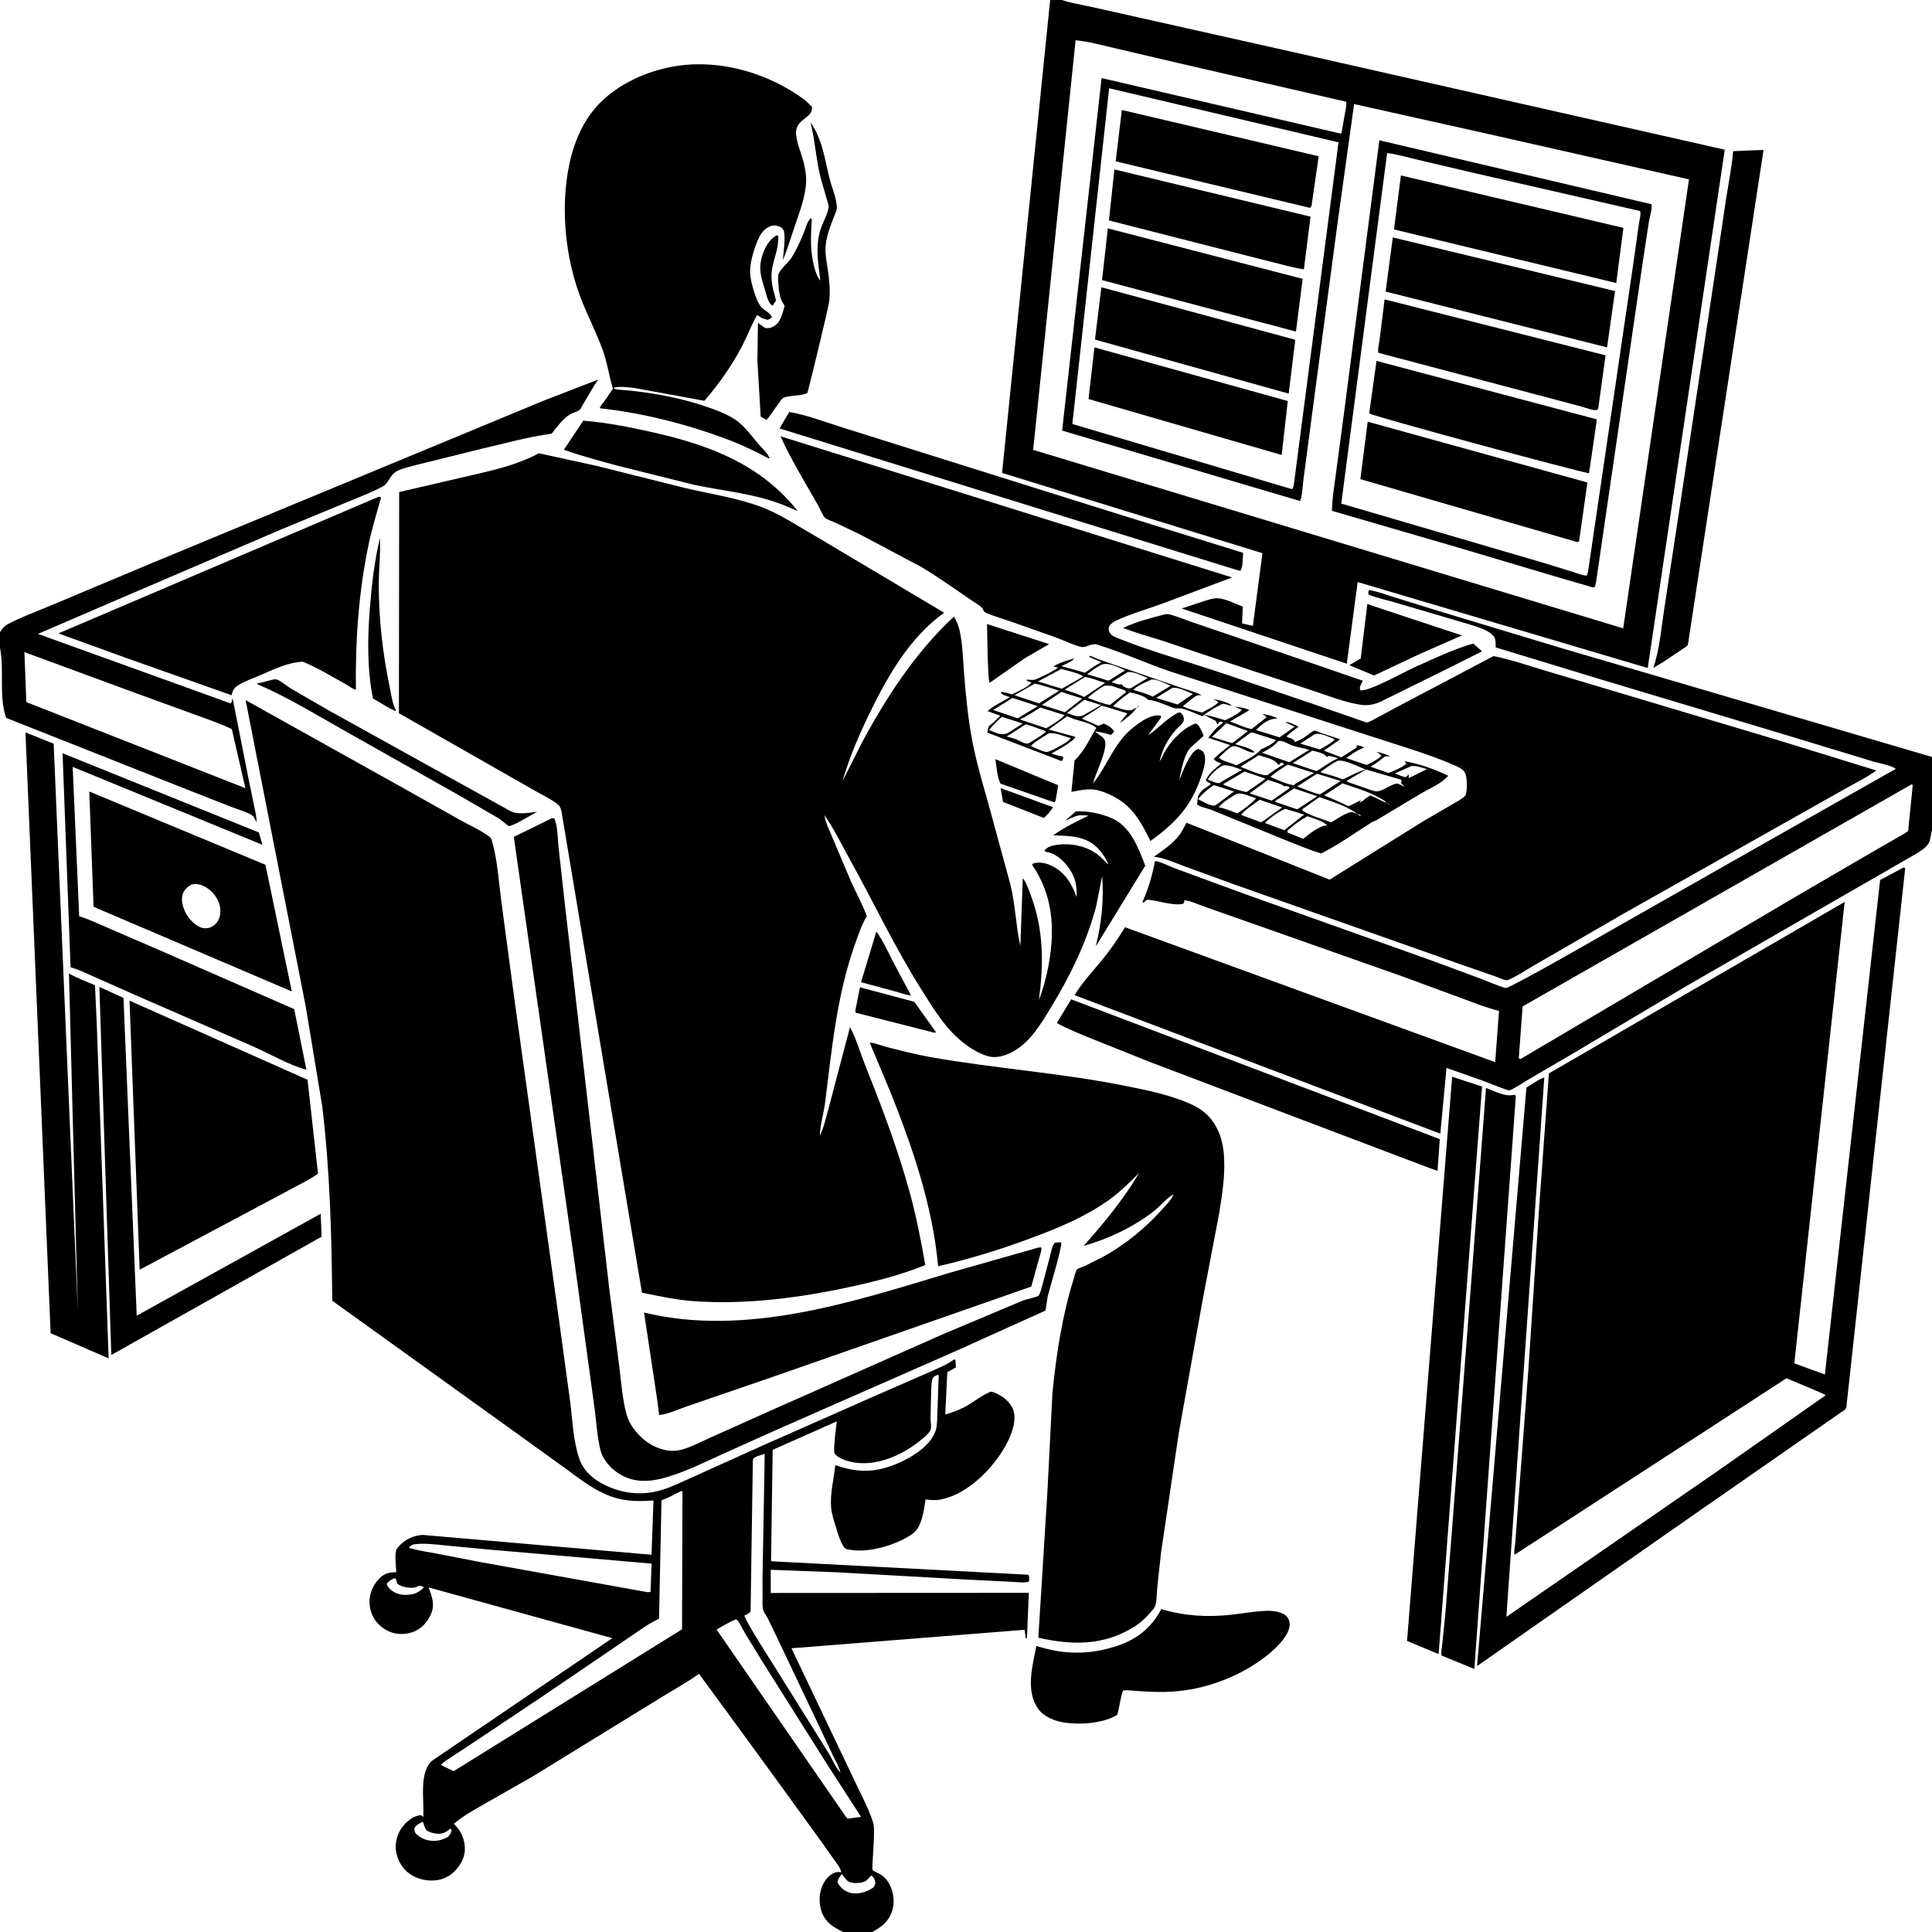
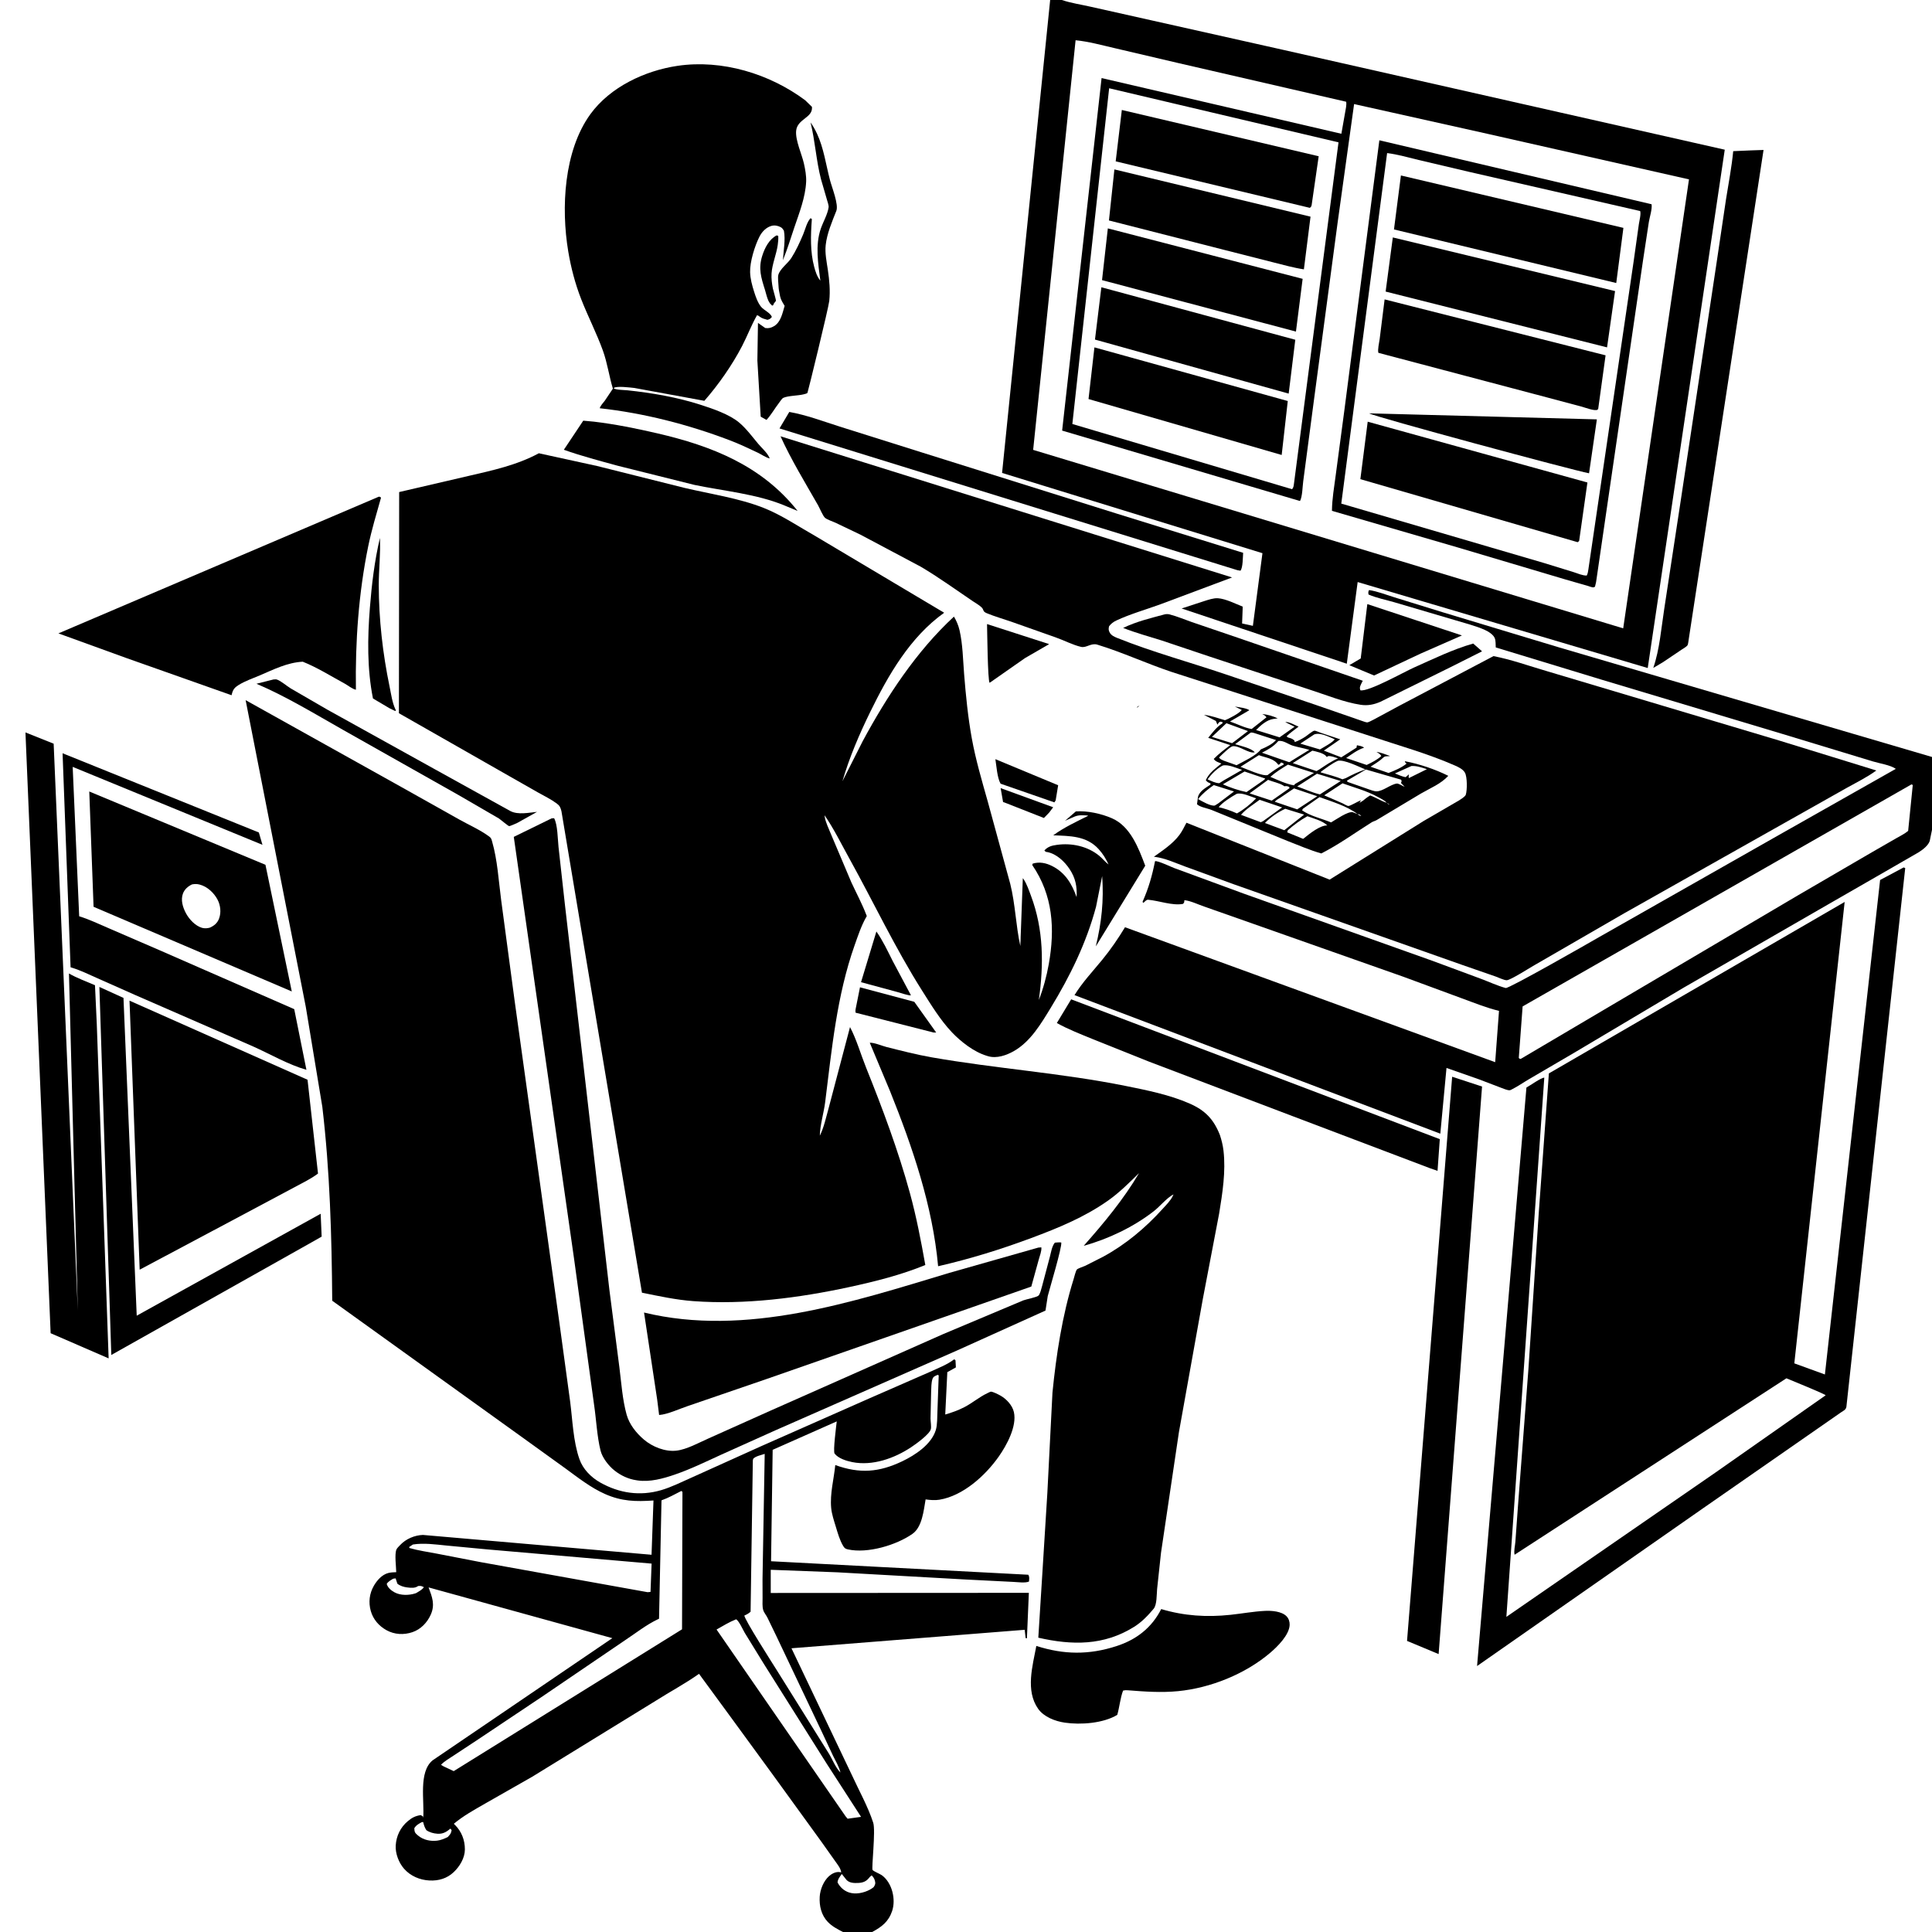
<svg xmlns="http://www.w3.org/2000/svg" version="1.1" style="display: block;" viewBox="0 0 2048 2048" width="1024" height="1024">
  <path transform="translate(0,0)" fill="rgb(255,255,255)" d="M 0 0 L 0 2048 L 2048 2048 L 2048 0 L 0 0 z" />
  <path transform="translate(0,0)" fill="rgb(0,0,0)" d="M 1125.63 0 C 1135.36 3.315 1146.29 4.875 1156.34 7.178 L 1222 21.878 L 1361 53.014 L 1828.31 158.685 L 1746.67 708.135 L 1439.17 616.994 L 1427.65 703.574 L 1252.58 645.004 L 1276.42 637.211 C 1280.86 635.828 1286.38 633.854 1291.01 634.163 C 1299.32 634.718 1309.67 640.047 1317.34 643.067 L 1316.68 660.922 L 1328.11 663.419 L 1338.25 586.406 L 1062.24 501.332 L 1113.22 0 L 1125.63 0 z M 1140.17 42.661 L 1095.19 476.885 L 1720.66 666.075 L 1790.39 190.148 L 1576.23 141.729 L 1435.4 110.314 L 1417.93 236 L 1392.75 424.758 L 1381.5 509.946 C 1380.7 515.565 1380.65 526.37 1378.05 531.102 L 1125.91 456.445 L 1167.72 82.751 L 1421.91 141.801 L 1425.85 119.441 C 1426.42 115.824 1427.61 111.43 1427.01 107.859 L 1249.5 66.95 L 1181 50.9 C 1167.46 47.779 1154.04 44.025 1140.17 42.661 z M 1175.74 93.548 L 1136.74 449.452 L 1369.68 518.584 C 1371.47 516.382 1371.32 514.74 1371.75 512.009 L 1418.88 150.893 L 1175.74 93.548 z" />
  <path transform="translate(0,0)" fill="rgb(0,0,0)" d="M 853.504 106.255 L 860.691 113.248 C 861.925 125.029 845.199 125.817 843.948 138.636 C 842.971 148.654 849.956 163.347 852.217 173.457 C 853.573 179.523 854.831 186.435 854.546 192.647 C 853.79 209.167 847.242 225.713 841.981 241.22 C 838.082 252.716 834.512 264.625 829.909 275.841 C 830.493 266.058 832.826 254.051 830.963 244.5 C 830.024 243.057 829.262 241.772 827.729 240.894 C 824.819 239.227 821.027 238.51 817.776 239.44 C 812.031 241.083 807.73 245.662 805.079 250.833 C 800.118 260.509 794.826 277.629 795.146 288.5 C 795.355 295.596 797.259 302.518 799.389 309.245 C 801.103 314.658 803.109 320.564 806.646 325.07 C 809.658 328.907 816.713 331.56 818.21 336 C 816.376 338.065 816.147 338.29 813.5 339.027 C 810.751 338.243 807.897 337.62 805.577 335.877 C 803.598 334.39 804.848 335.077 802.5 334.113 C 796.494 344.593 792.212 356.107 786.627 366.846 C 776.16 386.973 761.619 407.824 746.642 424.878 L 672.41 411.255 C 667.924 410.823 653.53 408.851 650.5 411.374 C 651.613 413.354 662.332 413.445 665.3 413.758 C 690.793 416.448 717.755 421.091 742.188 428.942 C 755.201 433.123 773.164 439.158 783.618 448.007 C 791.193 454.419 797.364 462.85 803.725 470.438 C 807.375 474.792 813.041 479.718 815.396 484.726 L 815.953 485.981 C 812.161 485.217 806.881 481.577 803.217 479.83 C 793.358 475.13 783.494 470.495 773.277 466.612 C 729.405 449.939 682.416 437.876 635.746 432.755 C 636.561 429.893 639.367 427.109 641.149 424.719 L 649.695 411.983 C 645.618 398.608 643.846 384.773 639.062 371.562 C 632.331 352.976 623.235 335.422 616.056 317.044 C 609.715 300.814 605.232 283.68 602.362 266.5 C 594.676 220.483 597.635 159.828 625.867 120.987 C 646.834 92.14 683.659 74.906 718.218 69.79 C 765.315 62.819 815.762 78.132 853.504 106.255 z" />
  <path transform="translate(0,0)" fill="rgb(0,0,0)" d="M 1390.38 217.5 C 1389.53 219.725 1390.18 218.795 1388.5 220.331 L 1182.68 171.037 L 1189.19 116.583 L 1397.87 165.64 L 1390.38 217.5 z" />
  <path transform="translate(0,0)" fill="rgb(0,0,0)" d="M 802.85 382.25 L 803.478 342.281 L 811.13 347.692 C 814.726 348.235 817.339 347.604 820.5 345.725 C 827.85 341.357 829.459 331.778 831.747 324.211 C 829.826 321.075 827.839 318.032 827.006 314.408 L 826.709 313 C 825.969 309.59 825.38 306.316 825.241 302.824 C 825.123 299.841 824.317 294.049 825.09 291.299 C 826.892 284.889 835.215 279.174 838.826 273.521 C 843.696 265.896 847.953 256.684 851.431 248.348 C 853.676 242.966 855.262 235.591 859.201 231.276 L 860.607 232.212 L 860.537 233.155 C 859.348 249.547 858.772 266.962 863.092 282.939 C 864.455 287.98 866.148 293.457 869.596 297.444 C 867.281 279.395 864.015 260.179 870.039 242.5 C 872.425 235.499 877.429 226.934 878.367 219.673 C 878.615 217.753 877.236 213.969 876.688 212.002 L 870.301 190 C 865.17 170.208 864.101 149.602 859.21 129.748 C 861.831 133.422 864.144 137.623 866.063 141.712 C 873.175 156.863 875.586 174.838 879.838 191 C 881.879 198.758 889.191 216.86 886.535 223.553 C 882.044 234.872 876.569 247.663 875.266 259.834 C 874.343 268.447 876.285 277.482 877.54 285.999 C 879.184 297.149 880.2 307.73 879.06 319 C 878.34 326.109 856.305 416.108 855.917 416.52 C 855.214 417.269 852.64 417.816 851.597 418.071 C 845.792 419.491 835.397 419.421 830.333 421.732 C 828.944 422.366 826.718 425.855 825.732 427.135 C 821.285 432.905 817.42 439.858 812.5 445.137 L 806.373 441.663 L 802.85 382.25 z" />
  <path transform="translate(0,0)" fill="rgb(0,0,0)" d="M 1692.61 612.247 C 1692.27 615.606 1691.66 618.674 1690.76 621.928 C 1690.19 622.168 1689.65 622.557 1689.04 622.649 C 1687.88 622.822 1683.81 621.261 1682.56 620.927 L 1659 614.138 L 1546.09 580.549 L 1411.92 541.507 C 1412.05 528.882 1414.27 516.302 1415.9 503.812 L 1424.94 436 L 1462.17 148.718 L 1750.75 216.522 C 1751.51 221.699 1748.76 229.867 1747.87 235.208 L 1741.55 276.814 L 1706.29 518.327 L 1692.61 612.247 z M 1470.4 162.261 L 1421.81 533.839 L 1636.56 596.762 L 1668.18 606.514 C 1672.29 607.808 1677.78 610.288 1682 610.088 C 1683.17 607.991 1683.39 605.832 1683.76 603.5 L 1731.62 277.816 L 1737.29 237.44 C 1737.81 233.646 1739.68 227.131 1738.66 223.719 L 1557.33 182.179 L 1503.88 169.592 C 1492.84 166.96 1481.67 163.671 1470.4 162.261 z" />
  <path transform="translate(0,0)" fill="rgb(0,0,0)" d="M 1762.83 701.945 L 1752.57 708.016 C 1759.33 688.106 1760.92 666.354 1764.14 645.609 L 1781.66 530.552 L 1819.11 282.134 L 1829.68 211.039 C 1832.33 194.173 1835.66 177.234 1837.28 160.235 L 1855.84 159.431 L 1869.43 158.954 L 1790.13 677.583 C 1789.83 679.187 1789.61 682.368 1788.96 683.75 C 1788.24 685.294 1784.45 687.417 1783.02 688.358 L 1762.83 701.945 z" />
  <path transform="translate(0,0)" fill="rgb(0,0,0)" d="M 1382.18 285.519 C 1371.35 283.908 1360.62 280.82 1350 278.187 L 1299.62 265.372 L 1175.53 233.691 L 1181.31 179.587 L 1389.21 229.671 L 1382.18 285.519 z" />
  <path transform="translate(0,0)" fill="rgb(0,0,0)" d="M 1713.29 300.005 L 1477.67 243.216 L 1485.03 185.998 L 1720.88 241.562 L 1713.29 300.005 z" />
  <path transform="translate(0,0)" fill="rgb(0,0,0)" d="M 1373.76 351.495 L 1168.2 296.95 L 1174.36 242.086 L 1380.85 295.585 L 1373.76 351.495 z" />
  <path transform="translate(0,0)" fill="rgb(0,0,0)" d="M 816.105 321.5 L 814.623 318.961 C 812.912 315.412 812.161 311.255 810.976 307.5 C 806.813 294.308 803.656 284.684 808.063 271 C 810.746 262.669 815.238 253.717 823.276 249.5 L 824.97 250.047 C 825.17 253.376 824.893 256.372 824.43 259.666 C 823.027 269.635 818.474 280.057 817.885 289.805 C 817.558 295.212 818.226 300.539 819.27 305.838 C 819.539 307.202 822.745 317.923 822.5 318.712 C 821.964 320.438 820.191 320.87 819.679 323.5 L 818.5 323.967 L 816.105 321.5 z" />
  <path transform="translate(0,0)" fill="rgb(0,0,0)" d="M 1703.54 368.237 L 1468.83 309.075 L 1476.44 251.691 L 1712.03 308.55 L 1703.54 368.237 z" />
  <path transform="translate(0,0)" fill="rgb(0,0,0)" d="M 1366.06 417.242 L 1160.72 359.959 L 1167.49 304.517 L 1373.06 360.15 L 1366.06 417.242 z" />
  <path transform="translate(0,0)" fill="rgb(0,0,0)" d="M 1694.15 433.5 L 1693.36 434.339 C 1690.51 435.986 1680.07 431.995 1676.72 431.075 L 1642.03 421.842 L 1461.16 374.019 C 1460.15 370.607 1462.03 363.146 1462.5 359.382 L 1467.75 317.379 L 1701.98 376.653 L 1694.15 433.5 z" />
  <path transform="translate(0,0)" fill="rgb(0,0,0)" d="M 1358.64 482.295 L 1153.88 422.999 L 1160.14 368.235 L 1365.09 425.099 L 1358.64 482.295 z" />
-   <path transform="translate(0,0)" fill="rgb(0,0,0)" d="M 1684.46 501.706 C 1667.43 498.573 1454.96 441.239 1451.38 438.159 L 1459.16 382.576 L 1692.75 444.55 L 1684.46 501.706 z" />
-   <path transform="translate(0,0)" fill="rgb(0,0,0)" d="M 0 686.688 L 0 670.018 C 2.255 666.827 4.346 663.744 7.862 661.857 C 22.177 654.174 38.554 648.344 53.573 641.969 L 157.82 598.21 L 577.199 424.343 L 634.035 402.408 C 628.418 410.488 623.934 418.995 618.809 427.346 C 617.724 429.113 615.641 433.428 614.133 434.673 C 611.948 436.478 606.994 437.551 604.301 439.22 C 595.986 444.371 590.77 452.328 584.725 459.734 C 559.288 463.135 535.363 470.025 510.444 475.722 L 442.605 492.555 C 435.872 494.474 427.983 495.963 421.658 498.882 C 418.618 500.285 416.219 502.871 414.228 505.5 C 411.712 508.822 410.013 513.229 406.251 515.357 C 395.048 521.695 381.824 526.435 369.922 531.452 L 296.963 561.712 L 137.515 630.077 L 40.201 671.958 L 244.5 745.667 C 246.125 743.608 246.084 742.352 246.5 739.798 L 263.372 825.041 L 269.465 854.626 C 270.572 860.174 272.199 866.17 271.902 871.846 C 270.672 869.047 269.462 865.702 266.73 864.008 C 260.895 860.39 252.574 858.187 246.126 855.685 L 203.967 839.194 L 6.5 760.987 C -1.382 737.643 4.564 711.554 0.185 687.62 L 0 686.688 z M 25.858 691.278 L 27.925 744.259 L 260.129 835.499 L 245.748 772.973 C 234.662 767.353 222.528 763.454 210.894 759.092 L 145.95 735.471 L 25.858 691.278 z" />
+   <path transform="translate(0,0)" fill="rgb(0,0,0)" d="M 1684.46 501.706 C 1667.43 498.573 1454.96 441.239 1451.38 438.159 L 1692.75 444.55 L 1684.46 501.706 z" />
  <path transform="translate(0,0)" fill="rgb(0,0,0)" d="M 1311.75 604.432 L 826.306 454.159 L 836.677 436.676 C 854.666 439.839 872.683 446.666 890.114 452.198 L 977.019 479.552 L 1183.59 544.387 L 1317.79 586.014 C 1317.38 590.833 1317.6 601.307 1315 604.976 L 1311.75 604.432 z" />
  <path transform="translate(0,0)" fill="rgb(0,0,0)" d="M 831.661 535.857 C 802.225 523.605 767.081 520.485 736 513.986 L 654.84 493.72 C 635.685 488.468 616.429 483.433 597.703 476.783 L 618.277 445.926 L 629.5 446.967 C 651.97 449.625 674.543 454.212 696.562 459.308 C 754.624 472.743 807.395 493.524 845.51 541.616 L 831.661 535.857 z" />
  <path transform="translate(0,0)" fill="rgb(0,0,0)" d="M 1673.95 573.5 L 1672.4 574.752 L 1442.04 507.923 L 1449.82 447.016 L 1682.73 511.463 L 1673.95 573.5 z" />
  <path transform="translate(0,0)" fill="rgb(0,0,0)" d="M 1721.8 968.085 L 1625.04 1024.01 C 1620.56 1026.56 1601.05 1039.05 1597.15 1039.1 C 1594.5 1039.14 1588.19 1036.11 1585.5 1035.17 L 1550.71 1023.1 L 1307.63 937.291 L 1255.79 918.374 C 1245.56 914.634 1234.89 909.601 1224.06 908.294 L 1223.15 908.194 C 1232.59 901.483 1243.11 894.53 1250.16 885.167 C 1253.13 881.222 1255.38 876.507 1257.68 872.139 L 1409.45 932.443 L 1509.18 870.233 L 1546.24 848.691 C 1548.12 847.492 1553.13 844.519 1553.79 842.454 C 1555.35 837.543 1555.4 823.723 1552.92 819.153 C 1550.89 815.407 1546.07 813.147 1542.36 811.515 C 1513.84 798.971 1482.54 790.224 1452.95 780.385 L 1241.42 712.099 C 1215.18 703.288 1189.47 691.35 1163.1 683.323 C 1156.71 681.378 1151.56 686.961 1146.1 685.741 C 1137.4 683.798 1127.55 678.61 1118.92 675.607 L 1071.55 658.874 C 1063.12 655.933 1054.22 653.445 1046 650.019 C 1041.3 648.06 1043.31 646.574 1040.46 643.79 C 1037.89 641.29 1034.24 639.339 1031.27 637.332 C 1012.82 624.868 995.241 612.078 976.002 600.704 L 912.163 566.789 L 885.853 554.216 C 882.755 552.764 877.21 551.025 874.662 549.005 C 872.376 547.192 868.793 538.47 867.18 535.639 C 853.489 511.604 838.812 487.696 827.377 462.489 L 1306.08 612.122 L 1229.01 640.983 C 1214 646.373 1197.85 651.006 1183.44 657.726 C 1180.12 659.273 1177.98 660.971 1175.68 663.789 C 1175.03 666.454 1174.95 667.992 1176.31 670.5 C 1177.91 673.457 1181.09 674.965 1184.07 676.161 C 1221.5 691.202 1261.35 701.988 1299.59 714.956 L 1394.92 747.29 L 1443.22 764.017 C 1444.58 764.423 1448.01 765.816 1449.28 765.768 C 1450.84 765.709 1454.92 763.367 1456.43 762.64 L 1482.99 748.318 L 1583.17 695.506 C 1602.03 699.143 1620.7 705.873 1639.15 711.267 L 1749.38 744.171 L 1886 784.985 L 1988.98 816.746 C 1979.3 823.907 1967.83 829.418 1957.32 835.361 L 1898.49 868.5 L 1721.8 968.085 z" />
  <path transform="translate(0,0)" fill="rgb(0,0,0)" d="M 874.056 864.208 L 874.23 865.675 C 875.061 871.717 878.817 878.941 881.05 884.681 L 902.475 935.319 C 907.758 946.749 913.816 957.973 918.314 969.735 C 918.99 971.503 919.063 970.664 918.216 972.154 C 912.983 981.358 909.539 991.828 906.013 1001.78 C 886.968 1055.55 881.774 1112.17 874.711 1168.34 C 873.286 1179.68 869.233 1192.7 869.048 1203.88 L 868.005 1206.99 L 869.048 1203.88 C 873.416 1195.14 875.729 1184.17 878.368 1174.76 L 901.053 1088.72 C 908.083 1102.15 912.392 1117.55 918.062 1131.64 C 935.439 1174.83 952.174 1219.57 964.484 1264.5 C 971.405 1289.76 976.286 1315.21 980.868 1340.97 C 954.967 1351.57 927.788 1358.38 900.5 1364.29 C 846.95 1375.89 789.659 1383.27 734.834 1379.24 C 716.559 1377.9 698.428 1373.95 680.5 1370.3 L 595.141 859.856 C 594.132 855.895 593.402 854.129 590.058 851.656 C 584.032 847.2 576.853 843.735 570.321 840.063 L 539.503 822.518 L 422.863 756.04 L 423.136 521.599 L 496.444 504.564 C 522.056 498.643 547.909 493.081 571.206 480.477 L 633 493.986 L 725.506 517.165 C 753.076 523.664 783.232 528.036 809.484 538.394 C 828.602 545.938 847.024 558.502 865.011 568.658 L 1000.85 649.535 C 964.642 675.407 941.636 715.522 922.397 754.841 C 910.959 778.217 900.258 803.137 893.021 828.135 L 914.541 785.587 C 940.168 738.067 971.369 690.457 1011.21 653.637 C 1013.93 658.103 1015.95 662.944 1017.14 668.041 C 1020.57 682.812 1020.79 699.376 1022 714.5 C 1023.82 737.273 1026.08 760.196 1030.15 782.686 C 1034.23 805.222 1040.85 827.665 1047.08 849.706 L 1070.88 936.824 C 1076.35 958.657 1076.78 981.085 1081.6 1002.82 L 1084.23 930.871 L 1084.79 931.589 C 1088.37 936.671 1090.69 943.753 1092.87 949.55 C 1106.37 985.452 1106.49 1022.55 1101.2 1060.05 C 1105.9 1048.06 1109.5 1034.67 1111.75 1022 C 1118.44 984.388 1116.18 949.035 1094.25 917 L 1094.65 915.5 C 1101.87 913.247 1108.9 914.779 1115.5 918.13 C 1129.24 925.107 1136.29 937.001 1141.23 950.976 C 1141.82 939.801 1140.17 930.998 1133.96 921.5 C 1128.66 913.398 1120.01 905.11 1110.16 903.226 C 1107.78 902.771 1108.96 903.412 1107.09 901.5 C 1110.98 897.299 1114.96 896.342 1120.48 895.57 C 1136.04 893.394 1152.93 897.039 1165.19 907.132 C 1168.71 910.028 1171.47 913.655 1175.12 916.4 C 1172.26 910.242 1169.19 905.136 1164.58 900.067 C 1151.69 885.891 1134.06 886.194 1116.47 885.464 C 1127.82 877.143 1140.77 871.129 1153.33 864.876 L 1152.97 864.486 C 1148.08 864.185 1143.57 863.698 1138.95 865.679 L 1129 870.032 L 1140.48 860.103 C 1152.86 859.316 1167.4 862.475 1178.75 867.425 C 1198.37 875.985 1206.92 899.011 1213.99 917.698 L 1161.59 1003.2 C 1167.72 977.902 1170.23 954.666 1168.34 928.691 L 1161.87 961.115 C 1151.62 999.453 1134.42 1034.6 1113.82 1068.35 C 1103.56 1085.16 1092.33 1104.23 1074.7 1114.23 C 1066.81 1118.7 1056.56 1122.27 1047.56 1119.66 L 1046 1119.18 C 1032.56 1115.2 1018.51 1104.26 1008.96 1094.16 C 996.76 1081.26 986.971 1065.15 977.5 1050.18 C 948.75 1004.76 926.128 956.547 900.121 909.633 C 891.819 894.658 883.793 878.202 874.056 864.208 L 873.226 863.005 L 874.056 864.208 z M 892.898 827.5 L 894.025 827.5 L 892.898 827.5 z" />
  <path transform="translate(0,0)" fill="rgb(0,0,0)" d="M 816.85 486.866 L 815.953 485.981 L 816.85 486.866 z" />
  <path transform="translate(0,0)" fill="rgb(0,0,0)" d="M 133.269 697.301 L 61.923 671.416 L 401.6 526.5 C 403.167 526.698 402.372 526.43 403.908 527.5 C 399.099 544.595 393.905 561.657 390.328 579.067 C 380.155 628.572 376.497 680.654 377.283 731.134 C 373.945 730.669 368.617 726.4 365.515 724.718 C 351.026 716.862 336.198 707.495 320.93 701.433 C 304.541 702.267 290.062 709.709 275.25 716.007 C 267.911 719.128 259.567 721.974 252.815 726.212 C 248.629 728.839 246.913 731.043 245.745 735.867 L 245.5 736.982 L 133.269 697.301 z" />
  <path transform="translate(0,0)" fill="rgb(0,0,0)" d="M 412.997 750.841 L 395.362 740.418 C 389.078 708.938 389.57 676.244 392.084 644.383 C 394.059 619.344 396.994 594.713 402.734 570.227 C 403.565 586.662 401.482 603.772 401.507 620.342 C 401.561 656.312 405.678 692.768 412.999 727.972 C 414.655 735.938 415.742 744.642 419.203 752.053 L 419.672 753 L 419 753.734 L 412.997 750.841 z" />
  <path transform="translate(0,0)" fill="rgb(0,0,0)" d="M 2048 802.424 L 2048 879.67 L 2045.57 891.531 C 2043.93 896.317 2038.35 900.625 2034.18 903.268 L 2005 920.12 L 1927.11 964.911 L 1784.39 1047.16 L 1668.18 1116.27 L 1621 1143.87 C 1614.91 1147.42 1609.11 1151.52 1602.81 1154.7 C 1602.04 1155.08 1601.09 1155.68 1600.16 1155.71 C 1597.64 1155.78 1593.45 1153.88 1591 1153 L 1567.59 1144.07 L 1533.35 1132.07 L 1526.8 1201.74 L 1139.03 1054.87 C 1147.25 1041.44 1158.66 1029.36 1168.63 1017.15 C 1177.56 1006.21 1185.23 994.975 1192.55 982.909 L 1584.95 1125.95 L 1589.01 1071.57 C 1575.88 1068.4 1562.39 1062.95 1549.69 1058.3 L 1487.49 1035.35 L 1328.05 979.134 L 1276.32 960.921 C 1269.85 958.702 1262.21 954.927 1255.5 954.221 C 1255.26 956.39 1255.63 956.567 1254 958.175 C 1242.6 960.259 1228.62 954.746 1217.02 953.766 C 1215.21 953.613 1213.39 955.917 1212 957.099 L 1211.12 956 C 1217.5 941.73 1221.34 928.213 1224.39 912.863 C 1227.43 912.255 1240.95 918.774 1244.76 920.195 L 1318.26 947.225 L 1518.12 1018.39 L 1569.79 1037.54 C 1578.38 1040.76 1587.29 1044.92 1596.11 1047.34 C 1599.29 1048.22 1684.07 999.757 1695.66 993.048 L 1886 884.968 L 2009.64 814.997 C 2003.97 810.94 1992.06 809.246 1985 807.035 L 1889.92 778.147 L 1698.69 720.754 L 1585.56 686.311 C 1585.42 683.419 1585.58 679.278 1584.57 676.626 C 1583.06 672.639 1577.65 669.397 1574 667.744 C 1564.48 663.433 1553.42 660.778 1543.4 657.694 L 1478.19 638.468 C 1469.25 635.872 1459.19 633.891 1450.69 630.219 C 1450.37 627.923 1450.28 627.583 1451.23 625.5 C 1460.17 626.795 1469.51 630.546 1478.17 633.194 L 1529 648.921 L 1652.59 686.249 L 2048 802.424 z M 2026.21 831.5 L 1614.04 1066.85 L 1609.98 1121.5 C 1611.38 1122.6 1610.66 1122.39 1612.01 1122.5 L 1722 1057.56 L 1905.39 949.402 L 1984.37 903.386 L 2010 888.647 C 2014.16 886.23 2019.1 883.892 2022.72 880.768 L 2027.62 832.076 L 2026.21 831.5 z" />
  <path transform="translate(0,0)" fill="rgb(0,0,0)" d="M 1505.54 693.002 L 1456.57 716.054 L 1430.34 705.127 L 1442.42 698.02 L 1449.42 640.364 L 1549.7 673.603 L 1505.54 693.002 z" />
  <path transform="translate(0,0)" fill="rgb(0,0,0)" d="M 1537.89 707.087 L 1463.5 743.834 C 1456.62 746.855 1449.92 748.253 1442.45 747.126 C 1424.55 744.423 1405.87 736.684 1388.61 731.137 L 1281.43 695.716 L 1231.42 678.93 C 1217.76 674.622 1203.91 670.922 1190.59 665.633 C 1204.64 658.813 1219.8 655.242 1234.81 651.192 C 1236.59 650.879 1238.12 650.859 1239.88 651.313 C 1247.74 653.339 1255.73 656.766 1263.43 659.435 L 1309.24 675.046 L 1444.61 721.62 L 1443.28 724.183 C 1441.91 727.196 1440.87 728.672 1442.09 731.763 C 1450.67 733.498 1488.43 712.265 1498.75 707.68 C 1519.29 698.549 1540.03 688.334 1561.67 682.191 L 1571.05 690.426 L 1537.89 707.087 z" />
  <path transform="translate(0,0)" fill="rgb(0,0,0)" d="M 1086.52 697.623 L 1049.04 723.822 C 1046.95 721.499 1046.51 667.916 1046.3 661.54 L 1112.14 682.792 L 1086.52 697.623 z" />
-   <path transform="translate(0,0)" fill="rgb(0,0,0)" d="M 1138.94 698 L 1138.27 698.78 C 1135.15 701.796 1129.12 703.951 1125.23 706.113 L 1150.07 713.112 C 1155.74 709.188 1161.33 705.021 1167.53 701.943 L 1154.95 696.5 L 1155 695.182 C 1158.07 695.658 1160.64 697.379 1163.5 698.51 L 1179 703.931 L 1249.91 728.325 C 1257.72 731.184 1266.56 733.017 1273.93 736.901 C 1272.77 736.985 1269.98 736.825 1269.04 737.254 C 1264.19 739.459 1258.26 745.314 1253.84 748.622 C 1259.53 751.773 1267.92 753.433 1274.23 755.355 C 1279.31 752.371 1287.7 748.771 1291.5 744.444 C 1289.76 742.894 1288.17 742.103 1286.09 741.109 C 1291.48 741.783 1301.75 744.369 1305.87 748 C 1302.72 747.997 1299.34 746.053 1296.34 746.103 C 1295.54 746.116 1292.71 747.729 1291.97 748.082 C 1287.49 750.235 1283.19 753.111 1279.06 755.873 C 1277.83 756.691 1275.54 758.797 1274.33 759.104 C 1274.03 759.181 1269.97 757.406 1269.5 757.226 C 1264.41 755.286 1253.91 750.152 1248.7 750.916 C 1245.24 751.423 1242.43 749.808 1239.23 748.616 C 1232.37 746.057 1224.43 742.319 1217.14 741.864 C 1213.35 737.631 1203.68 735.158 1198 733.978 C 1191.63 738.271 1185.21 743.045 1179.92 748.645 C 1184.67 750.161 1193.54 753.7 1198.5 752.854 C 1200.39 752.532 1203.12 750.883 1204.96 750.097 C 1201.39 756.179 1192.97 762.087 1187.35 766.393 C 1189.38 762.747 1192.47 759.477 1195.11 756.237 L 1172.35 749.284 C 1171.28 749.014 1168.87 748.081 1167.91 748.224 C 1166.89 748.377 1163.99 750.794 1162.97 751.463 L 1146.69 761.739 L 1159.49 767.239 C 1160.23 767.571 1163.26 769.258 1164 769.259 C 1165.28 769.262 1168.61 767.508 1170 767.008 C 1174.67 768.956 1177.94 770.884 1180.96 775 C 1179.8 777.234 1179.62 777.729 1177.5 779.027 C 1172.02 777.154 1166.34 776.204 1160.66 775.102 C 1161.89 776.386 1162.98 777.342 1164.47 778.347 C 1166.8 779.92 1169.05 781.173 1170.57 783.625 C 1175.95 792.321 1160.96 820.071 1158.67 830.491 C 1174.76 810.391 1180.95 786.639 1202.4 770.263 C 1210.36 764.183 1219.96 757.167 1230.5 758.54 C 1230.58 759.193 1230.83 759.85 1230.73 760.5 C 1230.6 761.369 1218.94 776.311 1217.09 779.424 C 1226.22 773.427 1233.53 765.141 1242.74 759.102 C 1245.27 757.443 1247.91 755.337 1251 755.148 C 1251.89 755.986 1253.12 756.983 1253.76 758.071 C 1254.91 760.033 1255.43 763.075 1254.28 765.136 C 1252.78 767.814 1248.65 771.168 1246.52 773.598 C 1237.56 783.871 1232.52 793.681 1229.19 806.887 C 1231.72 804.064 1232.92 799.839 1234.86 796.542 C 1241.93 784.516 1253.84 772.068 1267 767.008 C 1269.33 767.553 1269.73 767.945 1271.14 770.044 C 1272.02 771.363 1275.94 778.748 1275.79 780.019 C 1275.73 780.508 1262.42 791.793 1260.88 793.841 C 1254.74 801.948 1252.39 815.973 1250.21 825.738 C 1251.37 823.921 1251.1 824.548 1251.78 822.856 C 1254.44 816.226 1257.12 809.267 1260.91 803.188 C 1263.22 799.489 1266.17 794.906 1270.5 793.903 C 1272.18 794.744 1274.69 795.771 1275.73 797.392 C 1277.46 800.084 1277.71 805.075 1277.29 808.148 C 1276.29 815.314 1273.63 822.742 1271.06 829.5 C 1260.31 857.82 1243.44 874.207 1219.45 891.573 C 1211.29 874.72 1202.78 858.478 1186.62 847.924 C 1179.24 843.104 1167.34 837.543 1158.52 836.849 C 1151.23 836.276 1142.88 838.037 1135.74 839.493 L 1139.07 806 C 1149.49 796.392 1154.9 783.371 1162.21 771.498 C 1158.32 767.892 1149.53 765.269 1144.3 763.95 C 1139.73 762.796 1135.52 761.098 1131.16 759.331 L 1111.68 773.327 L 1139.88 781.029 C 1138.38 786.059 1119.12 796.114 1114.52 798.782 C 1118.12 800.137 1121.49 801.044 1125.29 801.684 L 1126.5 801.88 L 1127.17 803.5 L 1125.5 806.845 L 1046.54 776.567 C 1046.95 774.291 1047.34 772.074 1048.05 769.866 C 1052.54 766.593 1056.38 762.596 1060.34 758.721 L 1046.92 753.833 C 1052.56 748.303 1063.54 743.374 1070.49 738.994 C 1067.45 737.935 1062.89 736.958 1060.81 734.5 L 1062 733.207 L 1072.86 736.042 C 1078.36 733.189 1090.05 728.448 1093.42 723.5 L 1088.5 721.772 L 1088.25 720.365 C 1090.78 720.533 1094.07 721.074 1096.54 720.548 C 1099.94 719.826 1120.2 709.86 1121.5 707.51 C 1119.56 707.365 1118.49 707.21 1116.63 706.5 C 1121.85 702.861 1132.71 699.597 1138.94 698 z M 1167.84 704.5 C 1162.17 707.253 1157.4 710.794 1152.57 714.81 L 1168.47 719.475 C 1169.91 719.906 1173.65 721.504 1174.98 721.432 C 1175.92 721.382 1176.66 720.576 1177.5 720.147 L 1192.72 710.601 C 1185.87 707.649 1175.33 701.775 1167.84 704.5 z M 1124.98 709.083 L 1100.3 722.346 L 1125.57 730.073 L 1148.46 717.013 C 1142.28 713.038 1132.19 711.201 1124.98 709.083 z M 1195.25 712.5 L 1178.37 723.046 C 1181.58 724.12 1185.78 726.342 1188.94 725.295 L 1189.88 726.529 C 1191.23 728.153 1194.83 729.808 1196.94 729.793 L 1198.7 729.5 L 1216.68 718.719 C 1210.85 716.502 1201.37 711.342 1195.25 712.5 z M 1150.13 717.582 L 1128.53 731.11 C 1135.18 733.441 1143.03 735.451 1149.15 738.91 L 1171.52 723.932 C 1164.78 721.918 1157.02 718.549 1150.13 717.582 z M 1220.26 720.5 C 1214.26 723.22 1205.85 726.574 1201.27 731.289 C 1207.95 733.398 1215.76 735.219 1221.97 738.451 L 1241.02 726.927 C 1236.32 725.041 1225.01 718.915 1220.26 720.5 z M 1096.81 724.69 L 1075.44 736.985 L 1101.44 745.606 L 1122.71 732.213 C 1114.24 729.551 1105.55 726.26 1096.81 724.69 z M 1170.36 727.073 C 1164.02 730.816 1158.56 734.91 1152.97 739.711 C 1160.51 742.521 1168.75 745.979 1176.72 747.242 L 1193.86 733.5 C 1192.38 730.912 1186.92 730.14 1184 728.96 C 1179.21 727.026 1175.49 726.187 1170.36 727.073 z M 1242.27 729.5 L 1225.56 739.784 L 1248.25 746.78 L 1264.51 735.701 C 1258.99 733.271 1248.01 727.51 1242.27 729.5 z M 1125.17 733.469 L 1104.41 747.267 L 1128.83 754.951 L 1147.24 740.537 L 1125.17 733.469 z M 1073.3 739.813 L 1052.9 752.624 L 1078.86 761.443 L 1100.14 748.545 L 1073.3 739.813 z M 1149.48 741.727 L 1131.17 755.785 C 1137.44 757.999 1141.3 760.618 1147.91 758.453 L 1167.22 747.431 L 1149.48 741.727 z M 1102.75 750.022 C 1095.7 754.456 1088.62 759.179 1081.05 762.686 L 1109.15 771.989 C 1114.89 768.157 1124.28 763.35 1128.42 758.016 L 1102.75 750.022 z M 1061.99 759.847 C 1057.23 764.311 1052.37 768.592 1048.57 773.936 C 1055.54 776.464 1061.14 780.364 1068.3 777.034 L 1069.24 776.552 L 1084.05 766.917 L 1061.99 759.847 z M 1087.34 767.825 L 1067.05 780.745 C 1070.4 781.632 1073.84 782.477 1077.08 783.696 C 1080.92 785.139 1086.43 789.306 1090.5 787.901 C 1096.76 784.018 1103.65 780.323 1109.07 775.307 C 1101.95 772.904 1094.59 769.573 1087.34 767.825 z M 1111.38 777.5 C 1105.46 781.571 1097.48 785.658 1092.67 790.819 C 1097.28 792.617 1104.73 796.747 1109.5 797.145 C 1110.53 797.231 1113.29 795.962 1114.43 795.623 C 1118.51 793.557 1133.66 786.123 1134.94 782.456 C 1128.9 780.734 1117.1 775.826 1111.38 777.5 z" />
  <path transform="translate(0,0)" fill="rgb(0,0,0)" d="M 1138.94 698 L 1139.99 697.197 L 1138.94 698 z" />
  <path transform="translate(0,0)" fill="rgb(0,0,0)" d="M 548.37 872.309 C 547.004 872.843 540.785 875.823 539.687 875.707 C 538.585 875.591 530.445 868.627 528.693 867.521 L 485.813 842.644 L 363.689 773.731 C 333.707 756.781 303.558 738.322 271.853 724.81 L 289.943 720.248 C 291.128 720.274 292.375 719.95 293.5 720.326 C 297.767 721.751 304.049 727.251 308.121 729.717 L 347.097 752.308 L 461.149 815.548 L 541 859.74 C 549.146 863.996 560.39 861.449 569.277 860.617 L 548.37 872.309 z" />
  <path transform="translate(0,0)" fill="rgb(0,0,0)" d="M 1276.99 737.995 L 1273.93 736.901 L 1276.99 737.995 z" />
  <path transform="translate(0,0)" fill="rgb(0,0,0)" d="M 1280.49 738.5 L 1277.51 738.5 L 1280.49 738.5 z" />
  <path transform="translate(0,0)" fill="rgb(0,0,0)" d="M 1281.01 739.202 L 1283 740 L 1281.01 739.202 z" />
  <path transform="translate(0,0)" fill="rgb(0,0,0)" d="M 1286.09 741.109 L 1283 740 L 1286.09 741.109 z" />
  <path transform="translate(0,0)" fill="rgb(0,0,0)" d="M 1217.14 741.864 L 1215.01 743.034 L 1217.14 741.864 z" />
  <path transform="translate(0,0)" fill="rgb(0,0,0)" d="M 893.563 2048 C 887.735 2044.96 882.042 2042.08 877.444 2037.25 C 870.559 2030.01 868.327 2020.2 868.94 2010.5 C 869.425 2002.84 873.041 1993.94 878.794 1988.78 C 881.58 1986.27 885.805 1984.06 889.689 1984.44 L 891.691 1984.81 C 891.299 1980.63 887.815 1976.46 885.453 1973.08 L 870.495 1952.01 L 819.017 1881 L 771.779 1816.33 L 740.995 1774.33 C 726.303 1784.74 710.37 1793.18 695.198 1802.84 L 564.214 1883.4 L 514.132 1911.93 C 502.621 1918.57 491.322 1924.72 481.07 1933.28 L 482.324 1934.52 C 489.278 1941.45 492.832 1950.56 492.795 1960.5 C 492.762 1969.5 487.359 1978.46 480.959 1984.53 C 473.844 1991.29 464.862 1993.88 455.206 1993.39 C 445.01 1992.88 435.136 1988.69 428.33 1980.95 C 422.738 1974.59 418.985 1964.81 419.479 1956.29 C 420.066 1946.16 424.534 1937 432.344 1930.46 C 436.809 1926.73 440.319 1924.98 446 1924.07 L 448.297 1925.5 L 448.628 1927 C 450.053 1909.05 443.462 1878.53 458.529 1866.08 L 649.081 1736.52 L 454.313 1682.72 C 458.101 1692.82 461.363 1701.02 456.601 1711.64 C 452.833 1720.03 446.084 1727.13 437.233 1730.15 C 428.03 1733.28 418.215 1732.77 409.675 1728.06 C 401.63 1723.61 395.539 1716.57 393.034 1707.66 C 390.466 1698.52 391.56 1689.22 396.297 1681 C 399.597 1675.26 404.856 1669.25 411.467 1667.48 C 414.216 1666.74 417.193 1666.68 420.025 1666.57 C 419.942 1660.68 418.124 1647.74 420.215 1642.58 C 420.809 1641.12 423.134 1638.92 424.251 1637.73 C 430.325 1631.27 439.477 1627.42 448.276 1627.09 L 690.664 1648.11 L 692.714 1590.58 C 673.846 1591.89 658.961 1591.52 641.347 1583.72 C 626.073 1576.96 612.635 1566.26 599.217 1556.48 L 554.299 1524.1 L 352.172 1378.83 C 351.641 1310.27 349.73 1241.43 341.677 1173.27 L 324.138 1067.24 L 260.38 742.193 L 425.573 834.337 L 486.992 868.811 C 497.215 874.531 509.412 879.91 518.68 886.851 C 520.83 888.461 520.947 889.588 521.653 892.02 C 527.325 911.565 528.573 933.718 531.225 953.925 L 545.568 1061.19 L 592.937 1401.83 L 604.365 1485.58 C 606.967 1505.55 607.554 1527.77 614.245 1546.81 C 617.968 1557.4 626.58 1566.07 636.231 1571.51 C 656.509 1582.93 678.389 1586.15 700.8 1579.64 C 711.886 1576.41 722.649 1570.88 733.228 1566.25 L 806.864 1533.02 L 921.149 1482.51 L 985.379 1454.43 C 993.976 1450.44 1004.04 1446.69 1011.5 1440.9 L 1012.86 1442 L 1013.27 1449.5 L 1004.2 1454.54 L 1001.99 1499.45 C 1009.03 1497.39 1015.67 1495.04 1022.2 1491.68 C 1030.62 1487.34 1038.16 1480.82 1046.61 1476.85 C 1047.13 1476.61 1049.93 1475.15 1050.49 1475.2 C 1053.04 1475.43 1058.26 1478.13 1060.54 1479.4 C 1066.85 1482.93 1073.15 1489.7 1074.77 1496.88 C 1078.16 1511.91 1067.05 1532.19 1058.73 1544 C 1044.55 1564.16 1020.99 1585.61 995.812 1589.77 C 990.996 1590.56 985.99 1590.11 981.183 1589.43 C 979.143 1600.98 977.638 1618.67 967.211 1625.98 C 950.162 1637.94 919.572 1647.05 898.803 1642.42 C 895.965 1641.79 895.135 1641.04 893.63 1638.49 C 890.08 1632.46 887.994 1624.97 885.975 1618.31 C 884.073 1612.05 881.663 1604.97 881.075 1598.44 C 879.691 1583.03 883.923 1568.23 885.428 1553.02 C 911.299 1562.32 931.713 1560.83 956.5 1548.98 C 970.103 1542.47 987.221 1531.25 991.964 1515.99 C 993.76 1510.21 993.415 1502.08 993.724 1495.99 L 995.069 1458 L 994.04 1457.38 C 991.653 1458.49 989.48 1458.93 988.5 1461.68 C 987.101 1465.62 987.246 1471.38 987.028 1475.59 L 986.397 1503.81 C 986.455 1506.74 987.373 1512.25 986.742 1514.88 C 985.427 1520.37 970.857 1530.79 966 1534.02 C 948.148 1545.89 924.967 1554.21 903.37 1549.88 C 897.166 1548.63 888.721 1546 884.727 1540.89 C 882.867 1538.51 886.524 1511.14 886.983 1506.75 L 819.057 1536.87 L 817.358 1654.98 L 1090 1669.29 C 1091.55 1671.8 1090.92 1673.63 1090.78 1676.5 C 1086.81 1678.31 1078.59 1677.04 1074.14 1676.88 L 1022.97 1674.3 L 887.527 1666.71 L 817.018 1664.04 L 817.018 1688.62 L 1090.62 1688.48 L 1088.59 1736.64 L 1087.21 1736.5 L 1086.22 1727.65 L 838.99 1747.24 L 902.752 1881.06 C 910.24 1897.45 920.149 1915.13 925.654 1932.18 C 928.364 1940.58 923.682 1980.38 924.969 1982.22 C 925.997 1983.69 932.966 1986.46 934.932 1987.92 C 945.73 1995.91 949.87 2013.48 945.663 2025.86 C 941.812 2037.19 934.602 2042.61 924.51 2048 L 893.563 2048 z M 890.91 1878.93 L 891.995 1880.98 L 890.91 1878.93 C 889.419 1872.68 885.8 1866.75 882.958 1860.98 L 871.134 1835.74 L 823.219 1734.82 L 813.39 1714.52 C 811.999 1711.8 809.812 1709.46 808.984 1706.5 C 807.955 1702.82 808.369 1698.09 808.358 1694.26 L 808.3 1673.9 L 810.621 1541.18 C 807.165 1542.36 800.755 1543.62 798.435 1546.4 L 798.034 1548 L 795.654 1708.5 C 793.471 1710.44 791.744 1711.36 789.112 1712.5 C 788.387 1715.63 819.404 1764.02 823.778 1771.04 L 878.483 1858.61 C 882.171 1864.53 885.968 1874.25 890.91 1878.93 z M 722.197 1580.5 C 715.338 1584.01 708.487 1587.85 701.213 1590.43 L 698.608 1715.91 L 697.229 1716.56 C 685.041 1722.38 674.297 1730.95 663.064 1738.38 L 574 1798.95 L 506.612 1843.99 L 481.003 1860.88 C 476.548 1863.87 471.206 1866.86 467.5 1870.71 C 469.419 1872.17 471.502 1873.05 473.685 1874.04 L 480.961 1877.47 L 722.99 1727.14 L 723.424 1581.38 L 722.197 1580.5 z M 437.721 1637.24 L 433.736 1639.89 L 434 1640.95 C 443.446 1643.7 453.475 1645.07 463.136 1646.94 L 509.964 1656.01 L 686.5 1687.79 L 689.576 1687.5 L 690.723 1657.49 L 516.5 1642.42 L 473.04 1638.31 C 461.632 1637.19 449.078 1635.38 437.721 1637.24 z M 416.77 1673.5 C 414.248 1675.08 411.537 1676.4 409.936 1679 C 411.036 1683.03 414.581 1685.95 418.22 1687.94 C 424.583 1691.43 433.56 1691.23 440.296 1689.04 L 441.223 1688.68 C 444.099 1686.92 447.382 1685.32 449.333 1682.5 C 446.637 1681.08 446.238 1681.03 443.194 1681.25 C 440 1683.75 435.517 1683.21 431.5 1682.72 C 427.871 1682.27 424.107 1681.1 421.239 1678.8 L 419.385 1673.15 L 416.77 1673.5 z M 780.368 1716.5 C 773.116 1719.35 766.356 1723.53 759.58 1727.36 L 896.438 1925.48 L 898.5 1927.92 L 912.765 1925.95 L 876.377 1869.64 L 809.652 1763.7 L 789.5 1730.93 C 787.306 1727.21 783.62 1718.66 780.368 1716.5 z M 447.188 1931.5 C 443.783 1933.39 441.244 1934.62 439.173 1938 C 439.336 1942.2 439.889 1943.04 443.161 1945.77 C 448.776 1950.47 456.284 1951.99 463.417 1951.16 C 467.252 1950.72 471.205 1949.02 474.656 1947.34 C 477.224 1944.47 478.021 1943.89 478.757 1940 L 477.39 1938.39 L 476.605 1939.06 C 472.607 1942.39 468.939 1944.21 463.613 1943.83 C 459.602 1943.55 455.24 1942.4 451.949 1940.04 C 450.135 1937.16 449.352 1934.77 448.578 1931.46 L 447.188 1931.5 z M 892.338 1986.5 C 890.343 1989.35 888.039 1991.9 887.847 1995.5 C 890.532 2000.53 894.524 2004.26 900 2006.09 C 906.887 2008.4 915.642 2006.57 921.872 2003.23 C 923.444 2002.39 924.652 2001.61 926.049 2000.5 C 927.762 1998.03 928.272 1996.55 927.398 1993.5 C 926.746 1991.23 925.633 1989.62 924 1987.98 C 922.471 1989.06 922.049 1989.61 920.906 1991 C 918.006 1994.52 914.495 1995.76 910 1995.99 C 905.592 1996.21 900.709 1996.21 897.414 1992.88 L 892.338 1986.5 z" />
  <path transform="translate(0,0)" fill="rgb(0,0,0)" d="M 1215.01 743.034 L 1214.01 743.768 L 1215.01 743.034 z" />
  <path transform="translate(0,0)" fill="rgb(0,0,0)" d="M 1211.98 744.98 L 1212.99 744.207 L 1211.98 744.98 z" />
  <path transform="translate(0,0)" fill="rgb(0,0,0)" d="M 1211.98 744.98 L 1211.01 745.784 L 1211.98 744.98 z" />
  <path transform="translate(0,0)" fill="rgb(0,0,0)" d="M 1209.05 747.082 L 1209.99 746.239 L 1209.05 747.082 z" />
  <path transform="translate(0,0)" fill="rgb(0,0,0)" d="M 1209.05 747.082 L 1207.95 747.931 L 1209.05 747.082 z" />
  <path transform="translate(0,0)" fill="rgb(0,0,0)" d="M 1207.95 747.931 C 1206.96 748.847 1206.29 749.743 1204.96 750.097 C 1205.64 748.952 1206.81 748.587 1207.95 747.931 z" />
  <path transform="translate(0,0)" fill="rgb(0,0,0)" d="M 1309.05 749 L 1305.87 748 L 1309.05 749 z" />
  <path transform="translate(0,0)" fill="rgb(0,0,0)" d="M 1459.12 797.067 C 1463.75 797.534 1469.02 799.934 1473.5 801.368 C 1471.89 801.757 1469.37 801.519 1468 801.973 C 1466.82 802.364 1464.7 804.62 1463.52 805.516 C 1460.11 808.127 1456.44 810.412 1452.82 812.734 L 1471.91 819.385 C 1478.51 816.803 1485.46 813.965 1491.01 809.5 L 1489.14 807.639 L 1489.5 806.984 C 1504.51 809.794 1521.61 815.551 1535.25 822.416 C 1527.36 831.006 1516.15 835.445 1506.19 841.223 L 1459.38 869.266 C 1457.7 870.285 1455.56 870.717 1454 871.701 C 1436.48 882.733 1419.22 895.238 1400.68 904.688 C 1388.42 901.24 1376.81 896.069 1364.95 891.509 L 1284.52 858.657 C 1280.06 856.79 1272.09 855.737 1268.88 852.5 L 1269.89 844.836 C 1271.43 838.679 1278.08 835.071 1283 831.854 L 1283.24 830.5 C 1280.86 829.41 1279.76 829.145 1278.2 827 C 1281.7 819.162 1288.27 814.746 1294.72 809.391 C 1291.79 808.163 1288.39 807.3 1286.61 804.5 C 1291.98 798.967 1298.01 794.476 1304.15 789.839 L 1280.76 782.137 C 1284.88 776.952 1289.52 770.876 1295.11 767.251 L 1295.87 766.783 L 1295.95 765.5 L 1293.5 764.957 C 1291.74 766.137 1292.16 765.584 1291.12 767.151 L 1290.5 768.171 L 1288.88 764.235 L 1276.29 757.773 C 1284 758.568 1291.08 761.34 1298.49 763.456 C 1302.13 762.232 1314.64 755.702 1316.25 752.5 L 1309.05 749 C 1312.3 749.451 1322.04 750.748 1324.34 752.867 L 1303.81 764.831 C 1311.12 767.262 1319.37 771.609 1326.81 772.774 L 1342.5 760.403 C 1341.1 758.321 1340.23 758.139 1338.04 757 C 1343.37 757.288 1349.62 759.145 1354.42 761.5 L 1350.05 762.09 C 1342.93 762.979 1336.32 768.911 1331.5 773.878 L 1356.4 781.606 L 1372.33 770.368 L 1362.51 765.5 C 1365.64 764.574 1373.16 768.909 1376.57 770.257 C 1372.35 773.551 1367.65 776.771 1363.83 780.5 C 1365.24 781.89 1365.35 781.802 1367.16 782.29 C 1369.27 782.861 1370.46 783.546 1372.14 785 L 1372.5 786.606 C 1376.7 785.179 1380.53 783.063 1384.2 780.594 C 1386.12 779.307 1391.42 774.738 1393.29 774.58 C 1394.69 774.463 1398.42 776.258 1400 776.78 L 1420.7 783.701 L 1403.34 795.682 L 1421.82 802.813 L 1438 792.5 L 1438.17 790.995 L 1438.5 790.003 C 1441.24 790.61 1443.81 790.778 1445.99 792.62 L 1445.19 792.869 C 1438.71 795.055 1432.61 799.749 1426.95 803.548 L 1448.71 810.89 C 1454.39 808.159 1459.43 805.659 1464.23 801.5 C 1463.19 799.287 1461.11 798.321 1459.12 797.067 z M 1488.94 833.907 L 1490.96 835.053 L 1492.06 835.929 L 1494 837 L 1495.97 838.053 L 1497.04 838.945 L 1499 840 L 1500.84 840.958 L 1499 840 L 1497.04 838.945 L 1495.97 838.053 L 1494 837 L 1492.06 835.929 L 1490.96 835.053 L 1488.94 833.907 L 1485.1 830 C 1485.74 828.191 1486.08 828.372 1485.26 826.5 L 1447.94 815.707 L 1430.91 825.729 L 1427.86 827.5 L 1428.5 828.868 L 1449.77 836.296 C 1452.53 837.207 1456.29 838.842 1459.21 838.851 C 1465.83 838.87 1473.95 831.548 1480.58 830.616 C 1482.72 830.317 1486.67 833.358 1488.94 833.907 z M 1439.98 851.95 L 1441.11 850.967 L 1442.78 850.075 C 1444.46 849.158 1445.69 848.111 1447.14 846.856 C 1448.74 845.464 1450.59 844.352 1452.38 843.203 C 1458.36 845.264 1464.18 849.244 1469.94 850.948 C 1470.92 851.777 1471.7 852.669 1472.94 853.064 L 1474.02 853.971 L 1474.9 854.819 L 1474.02 853.971 L 1472.94 853.064 C 1472.18 852.036 1471.03 851.584 1469.94 850.948 C 1467.48 848.18 1463.9 846.671 1460.68 844.877 C 1448.89 838.317 1435.76 834.88 1423.13 830.358 L 1403.71 843.09 L 1423.11 851.513 C 1424.39 852.108 1427.96 854.3 1429.25 854.378 C 1431.37 854.507 1439.8 849.192 1442.69 848.365 L 1441.11 850.967 L 1439.98 851.95 L 1438.03 853.03 L 1437.01 853.788 L 1438.03 853.03 L 1439.98 851.95 z M 1439 862.929 C 1440.57 864.233 1440.93 864.601 1443 865 L 1444.96 866.045 L 1446.02 866.953 L 1448 868 L 1449.92 869.075 L 1451 870 L 1452.75 870.995 L 1451 870 L 1449.92 869.075 L 1448 868 L 1446.02 866.953 L 1444.96 866.045 L 1443 865 C 1441.42 863.254 1441.17 863.489 1439 862.929 C 1428.2 854.574 1411.52 849.589 1398.7 844.968 L 1381.16 857.295 L 1380.25 858.997 C 1388.87 865.019 1401.25 867.74 1411 871.782 C 1416.09 868.888 1428.84 859.788 1434 860.991 L 1439 862.929 z M 1406.98 875 L 1409 876 L 1409.99 876.792 L 1409 876 L 1406.98 875 C 1402.02 870.004 1392.39 867.633 1385.9 865.237 C 1378.58 869.227 1371.27 874.626 1365.06 880.172 L 1364.51 882.313 L 1381.41 889.245 L 1382.27 888.542 C 1388.16 883.819 1399.3 874.75 1406.98 875 z M 1412.01 877.973 L 1413.93 879.069 L 1415.06 879.933 L 1416.92 881.084 L 1418.05 881.947 L 1418.99 882.774 L 1418.05 881.947 L 1416.92 881.084 L 1415.06 879.933 L 1413.93 879.069 L 1412.01 877.973 L 1411.01 877.168 L 1412.01 877.973 z M 1300.06 766.629 L 1284.7 781.138 L 1305.97 787.785 L 1307.84 786.5 L 1322.92 774.982 L 1300.06 766.629 z M 1325.95 776.5 L 1309.29 788.847 C 1314.58 790.524 1326.66 793.065 1330.09 797.5 C 1323.66 799.045 1313.46 790.019 1306.63 791.04 C 1304.01 791.431 1294.55 800.556 1292.22 803 C 1293.75 805.066 1295 805.309 1297.27 806.356 L 1310.78 811.158 C 1317.94 807.245 1332.12 800.797 1336.5 794.377 L 1337.68 793.897 C 1342.71 791.788 1349 788.613 1352.66 784.5 L 1333.16 778.219 C 1330.99 777.603 1328.16 776.303 1325.95 776.5 z M 1393.17 778.5 L 1378.39 788.27 L 1399.16 794.448 C 1402.03 792.734 1413.97 786.319 1414.77 783.582 C 1408.59 781.132 1399.64 776.173 1393.17 778.5 z M 1363.65 784.5 L 1366.49 784.5 L 1363.65 784.5 z M 1355.05 785.5 L 1354.43 786.216 C 1349.7 791.556 1343.99 794.751 1337.72 797.882 L 1366.5 807.93 C 1367.01 807.701 1368.29 807.327 1368.53 806.833 L 1387.91 794.885 C 1382.21 793.14 1376.36 792.195 1370.73 790.562 C 1365.65 789.091 1360.61 784.542 1355.05 785.5 z M 1391.16 795.724 L 1370.4 808.916 L 1395.5 817.391 L 1398.44 815.705 C 1405.07 811.33 1411.1 807.026 1418.43 803.879 C 1415.17 802.881 1411.23 801.188 1407.83 801.5 L 1406.37 802.5 L 1405.77 801.529 C 1403.07 798.332 1395.08 796.558 1391.16 795.724 z M 1334.49 800.5 L 1314.98 812.839 C 1320.95 815.023 1338.58 823.281 1343.89 821.533 L 1344.6 820.889 C 1349.85 817.015 1354.94 813.448 1360.78 810.5 L 1360.5 809.185 L 1358 808.224 L 1357.34 809.12 C 1356.29 810.43 1356.74 809.984 1355.1 810.746 C 1350.01 803.613 1342.19 803.477 1334.49 800.5 z M 1418.09 806.5 C 1411.63 809.517 1406 813.905 1400.25 818.062 L 1400.09 818.797 C 1407.67 821.088 1415.74 822.948 1423 826.092 L 1426.61 824.836 C 1433.43 821.215 1439.99 818.074 1447.32 815.634 C 1440.63 812.873 1424.53 804.83 1418.09 806.5 z M 1296.09 811.5 C 1289.8 814.844 1284.26 820.47 1280.05 826.162 C 1283.91 827.762 1288.29 830.182 1292.5 830.222 L 1297.55 827.045 L 1316.6 816.117 C 1310.87 814.194 1301.83 810.038 1296.09 811.5 z M 1365.26 810.531 C 1358.75 814.552 1352.38 818.419 1346.61 823.471 C 1354.22 826.786 1363.52 831.105 1371.67 832.5 L 1372.74 831.081 L 1392.86 819.375 L 1365.26 810.531 z M 1496.13 812.017 L 1478.69 819.871 C 1482.37 821.357 1486.09 823.132 1490 823.846 L 1493.5 820.839 L 1493.34 822.231 C 1493.16 824.029 1493.09 823.318 1493.5 824.788 L 1512.58 815.371 C 1507.32 813.677 1501.71 811.636 1496.13 812.017 z M 1319.28 817.827 L 1296.29 831.413 C 1303.77 834.769 1313.33 838.051 1321.36 839.631 L 1337.45 828.488 C 1338.61 827.629 1340.58 826.604 1341.17 825.278 L 1319.28 817.827 z M 1396.07 820.173 L 1375.07 833.693 C 1382.85 836.384 1391.22 840.268 1399.13 842.107 L 1421.23 827.894 L 1396.07 820.173 z M 1344.24 826.662 L 1324.63 841.01 L 1348.08 848.7 L 1366.94 835.5 L 1366.5 834.13 C 1364.32 833.315 1363.88 833.08 1361.5 833.49 L 1360.6 832.831 C 1355.87 829.881 1349.43 828.847 1344.24 826.662 z M 1286.67 832.216 C 1280.36 836.647 1274.9 841.013 1270.03 847.061 C 1273.88 849.188 1283.77 855.057 1287.89 853.829 L 1291.33 851.667 L 1308.1 838.983 L 1286.67 832.216 z M 1371.73 835.745 L 1357.52 845.353 C 1355.49 846.669 1352.76 847.939 1351.31 849.882 L 1375.09 857.953 L 1396.35 844.044 L 1371.73 835.745 z M 1310.93 841.5 C 1305.24 844.669 1295.83 850.583 1291.84 855.659 C 1298.63 857.197 1304.87 859.348 1311.21 862.251 C 1318.56 858.136 1325.71 852.35 1331.58 846.307 C 1325.94 844.475 1316.59 839.901 1310.93 841.5 z M 1335.26 847.805 C 1328.91 852.555 1320.52 857.788 1315.49 863.756 L 1336.5 871.573 L 1338.83 870.5 L 1359.09 855.903 L 1335.26 847.805 z M 1362.44 857.333 C 1354.68 860.951 1346.82 866.222 1340.88 872.417 L 1361.41 880.058 L 1382.42 863.523 L 1362.44 857.333 z M 1422.67 886.5 L 1424.49 886.5 L 1422.67 886.5 z" />
  <path transform="translate(0,0)" fill="rgb(0,0,0)" d="M 1334.49 755.5 L 1332.51 755.5 L 1334.49 755.5 z" />
  <path transform="translate(0,0)" fill="rgb(0,0,0)" d="M 1335.01 756.005 L 1338.04 757 L 1335.01 756.005 z" />
  <path transform="translate(0,0)" fill="rgb(0,0,0)" d="M 1357.49 762.5 L 1354.51 762.5 L 1357.49 762.5 z" />
  <path transform="translate(0,0)" fill="rgb(0,0,0)" d="M 1358.01 763.14 L 1360 764 L 1358.01 763.14 z" />
  <path transform="translate(0,0)" fill="rgb(0,0,0)" d="M 1361.99 764.936 L 1360 764 L 1361.99 764.936 z" />
  <path transform="translate(0,0)" fill="rgb(0,0,0)" d="M 102.604 1085.75 L 115.155 1439.94 L 53.67 1413.26 L 26.985 776.398 L 56.879 788.345 L 82.451 1389 L 73.102 1031.93 C 81.597 1036.87 91.648 1040.43 100.692 1044.37 L 102.604 1085.75 z" />
  <path transform="translate(0,0)" fill="rgb(0,0,0)" d="M 1457.01 796.117 L 1459.12 797.067 L 1457.01 796.117 z" />
  <path transform="translate(0,0)" fill="rgb(0,0,0)" d="M 169.749 1007.54 L 311.899 1069.74 L 324.82 1134.04 C 305.776 1128.66 286.463 1117.39 268.264 1109.26 L 144 1055.06 L 102.973 1036.84 C 94.173 1032.93 85.38 1028.6 76.162 1025.77 L 74.808 1025.37 L 66.33 798.484 L 274.394 882.465 L 278.224 895.548 L 77.045 812.917 L 83.94 971.302 C 94.39 974.458 104.898 979.561 114.958 983.846 L 169.749 1007.54 z" />
  <path transform="translate(0,0)" fill="rgb(0,0,0)" d="M 1476.49 802.5 L 1474.51 802.5 L 1476.49 802.5 z" />
  <path transform="translate(0,0)" fill="rgb(0,0,0)" d="M 1119.04 848.5 L 1117.67 850.546 L 1060.64 830.737 C 1057 824.301 1056.36 812.09 1055.14 804.75 L 1121.69 832.394 L 1119.04 848.5 z" />
  <path transform="translate(0,0)" fill="rgb(0,0,0)" d="M 1488.49 806.5 L 1486.51 806.5 L 1488.49 806.5 z" />
  <path transform="translate(0,0)" fill="rgb(0,0,0)" d="M 1112.12 861.419 L 1106.59 867.108 L 1064.57 850.578 L 1063.31 850.22 L 1060.71 835.439 L 1116.41 855.727 L 1112.12 861.419 z" />
  <path transform="translate(0,0)" fill="rgb(0,0,0)" d="M 309.301 1050.98 L 99.184 961.227 L 94.635 839.023 L 281.389 916.715 L 309.301 1050.98 z M 203.566 937.5 C 199.354 939.473 195.696 942.623 193.981 947.083 C 191.323 953.993 193.787 961.848 197.098 968.056 C 200.541 974.511 206.959 981.42 214.124 983.541 C 216.696 984.302 219.954 984.119 222.5 983.331 C 226.995 981.307 230.321 978.624 232.147 973.892 C 234.627 967.461 233.78 959.68 230.615 953.651 C 226.796 946.375 219.64 939.704 211.539 937.655 C 208.689 936.935 206.426 936.98 203.566 937.5 z" />
  <path transform="translate(0,0)" fill="rgb(0,0,0)" d="M 1110.65 1373.91 L 1108.27 1389.25 L 1014.96 1431.36 L 822.25 1516.07 L 763.65 1542.41 C 747.649 1549.76 731.763 1557.47 715.081 1563.2 C 702.902 1567.38 689.133 1571.17 676.15 1569.36 L 674.5 1569.1 C 666.111 1567.88 658.192 1564.15 651.529 1558.92 C 645.293 1554.02 638.522 1545.38 636.618 1537.73 C 632.784 1522.32 632.084 1504.62 629.693 1488.75 L 608.485 1334.03 L 544.637 887.127 L 584.752 867.5 L 587.368 867.314 C 591.146 874.136 591.171 889.46 592.044 897.727 L 598.887 959.362 L 645.988 1367.32 L 656.564 1449.31 C 658.66 1465.82 659.776 1483.43 664.213 1499.48 C 667.099 1509.93 674.417 1519.03 682.519 1525.97 C 691.516 1533.67 705.107 1539.12 717 1537.76 C 728.092 1536.49 740.991 1529.21 751.224 1524.72 L 815.934 1495.72 L 999.724 1414.23 L 1084.7 1378.47 C 1087.87 1377.26 1099.05 1375.17 1100.85 1373.39 C 1102.62 1371.66 1103.94 1365.88 1104.66 1363.34 L 1112.93 1332.13 C 1114.2 1327.35 1115.05 1321.08 1118.18 1317.26 C 1120.52 1317.04 1122.64 1316.82 1124.98 1317.07 C 1125.97 1321.94 1112.44 1366.7 1110.65 1373.91 z" />
  <path transform="translate(0,0)" fill="rgb(0,0,0)" d="M 1411.89 867.893 L 1412.79 867.005 L 1411.89 867.893 z" />
  <path transform="translate(0,0)" fill="rgb(0,0,0)" d="M 1411.89 867.893 L 1410.95 868.948 L 1411.89 867.893 z" />
  <path transform="translate(0,0)" fill="rgb(0,0,0)" d="M 1410.95 868.948 L 1410.01 869.995 L 1410.95 868.948 z" />
  <path transform="translate(0,0)" fill="rgb(0,0,0)" d="M 272.749 873.995 L 271.902 871.846 L 272.749 873.995 z" />
  <path transform="translate(0,0)" fill="rgb(0,0,0)" d="M 1818.71 1560.77 L 1935.27 1479.07 C 1934.15 1477.47 1898.59 1463.22 1893.68 1461.05 L 1605.55 1648.08 C 1604.54 1644.49 1606.05 1638.29 1606.35 1634.5 L 1609.08 1596.88 L 1620.19 1451.3 L 1631.26 1284.1 L 1641.88 1137.86 L 1955.41 956.096 L 1902.05 1445.21 L 1934.47 1457 L 1992.99 932.836 L 2017.99 919.5 L 2019.61 920.235 L 1957.26 1491.21 C 1956.74 1494.4 1954.29 1495.34 1951.85 1496.95 L 1804.5 1599.4 L 1565.75 1766.07 L 1618.08 1152.84 C 1621.99 1150.74 1633.8 1142.22 1637.01 1142.37 L 1596.82 1713.94 L 1818.71 1560.77 z" />
  <path transform="translate(0,0)" fill="rgb(0,0,0)" d="M 951.239 1051.59 L 912.736 1041.16 L 929.015 987.419 C 935.779 996.99 941.104 1008.38 946.374 1018.85 L 965.651 1055.07 C 963.887 1055.73 953.597 1052.23 951.239 1051.59 z" />
  <path transform="translate(0,0)" fill="rgb(0,0,0)" d="M 331.066 1316.49 L 117.987 1436.33 L 105.353 1046.2 L 130.896 1057.82 L 144.924 1394.68 L 339.921 1286.63 L 340.974 1310.87 L 331.066 1316.49 z" />
  <path transform="translate(0,0)" fill="rgb(0,0,0)" d="M 989.5 1094.48 L 906.962 1073.49 C 906.408 1071.19 907.248 1068.65 907.663 1066.34 L 911.619 1046.58 L 969.193 1061.96 L 992.393 1094.5 L 989.5 1094.48 z" />
  <path transform="translate(0,0)" fill="rgb(0,0,0)" d="M 1515.75 1238.33 L 1370.1 1183.12 L 1218.12 1125.42 L 1158.66 1101.63 C 1145.84 1096.39 1132.41 1091.18 1120.3 1084.45 L 1135.47 1059.32 L 1526.25 1207.55 L 1523.85 1241.16 L 1515.75 1238.33 z" />
  <path transform="translate(0,0)" fill="rgb(0,0,0)" d="M 272.611 1279.63 L 148.062 1345.92 L 137.296 1060.74 L 326.004 1144.57 L 337.102 1244.02 C 329.578 1249.67 320.654 1253.94 312.385 1258.41 L 272.611 1279.63 z" />
  <path transform="translate(0,0)" fill="rgb(0,0,0)" d="M 1293.18 1203.25 C 1294.95 1208.57 1296.31 1214.22 1296.96 1219.79 C 1299.51 1241.84 1295.87 1264.77 1292.32 1286.51 L 1275.04 1377 L 1249.69 1518.25 L 1230.71 1646.03 L 1226.58 1684.5 C 1226.06 1690.07 1226.47 1701.13 1222.93 1705.33 C 1216.71 1712.72 1210.37 1719.42 1202.1 1724.58 C 1170.08 1744.58 1136.44 1744.19 1100.65 1736.02 L 1105.08 1665.49 L 1110.23 1582.7 L 1115.65 1476.29 C 1119.6 1436.44 1126.05 1394.3 1138.05 1356 C 1138.66 1354.05 1140.35 1346.99 1141.6 1345.7 C 1142.76 1344.49 1148.6 1342.63 1150.37 1341.81 L 1169.3 1332.21 C 1192.99 1319.39 1214.21 1301.64 1232.22 1281.69 C 1235.93 1277.58 1240.96 1272.67 1243.29 1267.62 L 1243.95 1266.09 L 1244.86 1265.01 L 1243.95 1266.09 C 1236.99 1269.65 1229.59 1278.82 1223.18 1283.84 C 1201.79 1300.55 1174.89 1313.41 1148.78 1320.6 C 1170.1 1296.57 1191.13 1271.26 1207.47 1243.5 C 1196.9 1253.89 1186.58 1264.24 1174.42 1272.8 C 1149.4 1290.4 1121.7 1301.75 1093.21 1312.36 C 1060.4 1324.58 1028.57 1334.41 994.442 1342.27 C 988.614 1278.26 967.333 1216.04 943.482 1156.66 L 921.999 1105.39 C 926.423 1104.97 934.909 1108.65 939.537 1109.81 C 955.38 1113.81 971.244 1117.93 987.341 1120.76 C 1055.75 1132.79 1125.41 1137.41 1193.61 1151.22 C 1216.13 1155.78 1239.42 1160.43 1260.56 1169.59 C 1277.43 1176.9 1286.51 1186.32 1293.18 1203.25 z" />
  <path transform="translate(0,0)" fill="rgb(0,0,0)" d="M 1525.01 1753.4 L 1491.52 1739.43 L 1539.34 1141.39 L 1571.04 1151.78 L 1525.01 1753.4 z" />
-   <path transform="translate(0,0)" fill="rgb(0,0,0)" d="M 1562.88 1769.16 L 1528.09 1754.93 C 1527.34 1750.94 1528.52 1745.94 1528.95 1741.85 L 1531.97 1712.5 L 1538.82 1626.09 L 1560.86 1341.99 L 1575.23 1153.25 C 1584.42 1156.68 1595.56 1163.08 1605.24 1160.5 L 1606.87 1161.5 L 1562.88 1769.16 z" />
  <path transform="translate(0,0)" fill="rgb(0,0,0)" d="M 696.64 1483.63 L 682.712 1391.34 C 790.569 1417.53 903.783 1380.17 1006.59 1349.22 L 1100.65 1322.5 L 1103.86 1322.23 C 1104.35 1326.01 1102.18 1331.29 1101.17 1335 L 1093.23 1363.8 L 1014.33 1391.4 L 812.457 1461.86 L 728.919 1490.52 C 720.17 1493.44 707.656 1499.34 698.69 1499.95 L 696.64 1483.63 z" />
  <path transform="translate(0,0)" fill="rgb(0,0,0)" d="M 1195.5 1791.76 C 1193.63 1791.57 1192.33 1791.67 1190.5 1792.1 C 1187.49 1800.1 1186.75 1809.48 1184.35 1817.84 C 1169.45 1826.84 1145.46 1828.55 1128.67 1826.07 C 1118.49 1824.57 1106.53 1820.02 1100.43 1811.34 C 1086.89 1792.03 1094.59 1765.97 1098.56 1744.75 C 1127.67 1754.07 1154.3 1754.42 1183.55 1744.93 C 1204.6 1738.1 1220.83 1725.58 1230.93 1705.69 C 1255.3 1712.95 1279.16 1714.46 1304.41 1711.77 C 1316.56 1710.47 1328.8 1708.2 1341 1707.59 C 1347.9 1707.24 1358.64 1708.02 1363.77 1713.31 C 1366.15 1715.77 1367.23 1719.17 1367.08 1722.56 C 1366.62 1733.22 1354.12 1745.53 1346.5 1752.02 C 1320.12 1774.51 1283.21 1789.35 1248.76 1792.7 C 1230.85 1794.43 1213.37 1793.18 1195.5 1791.76 z" />
</svg>